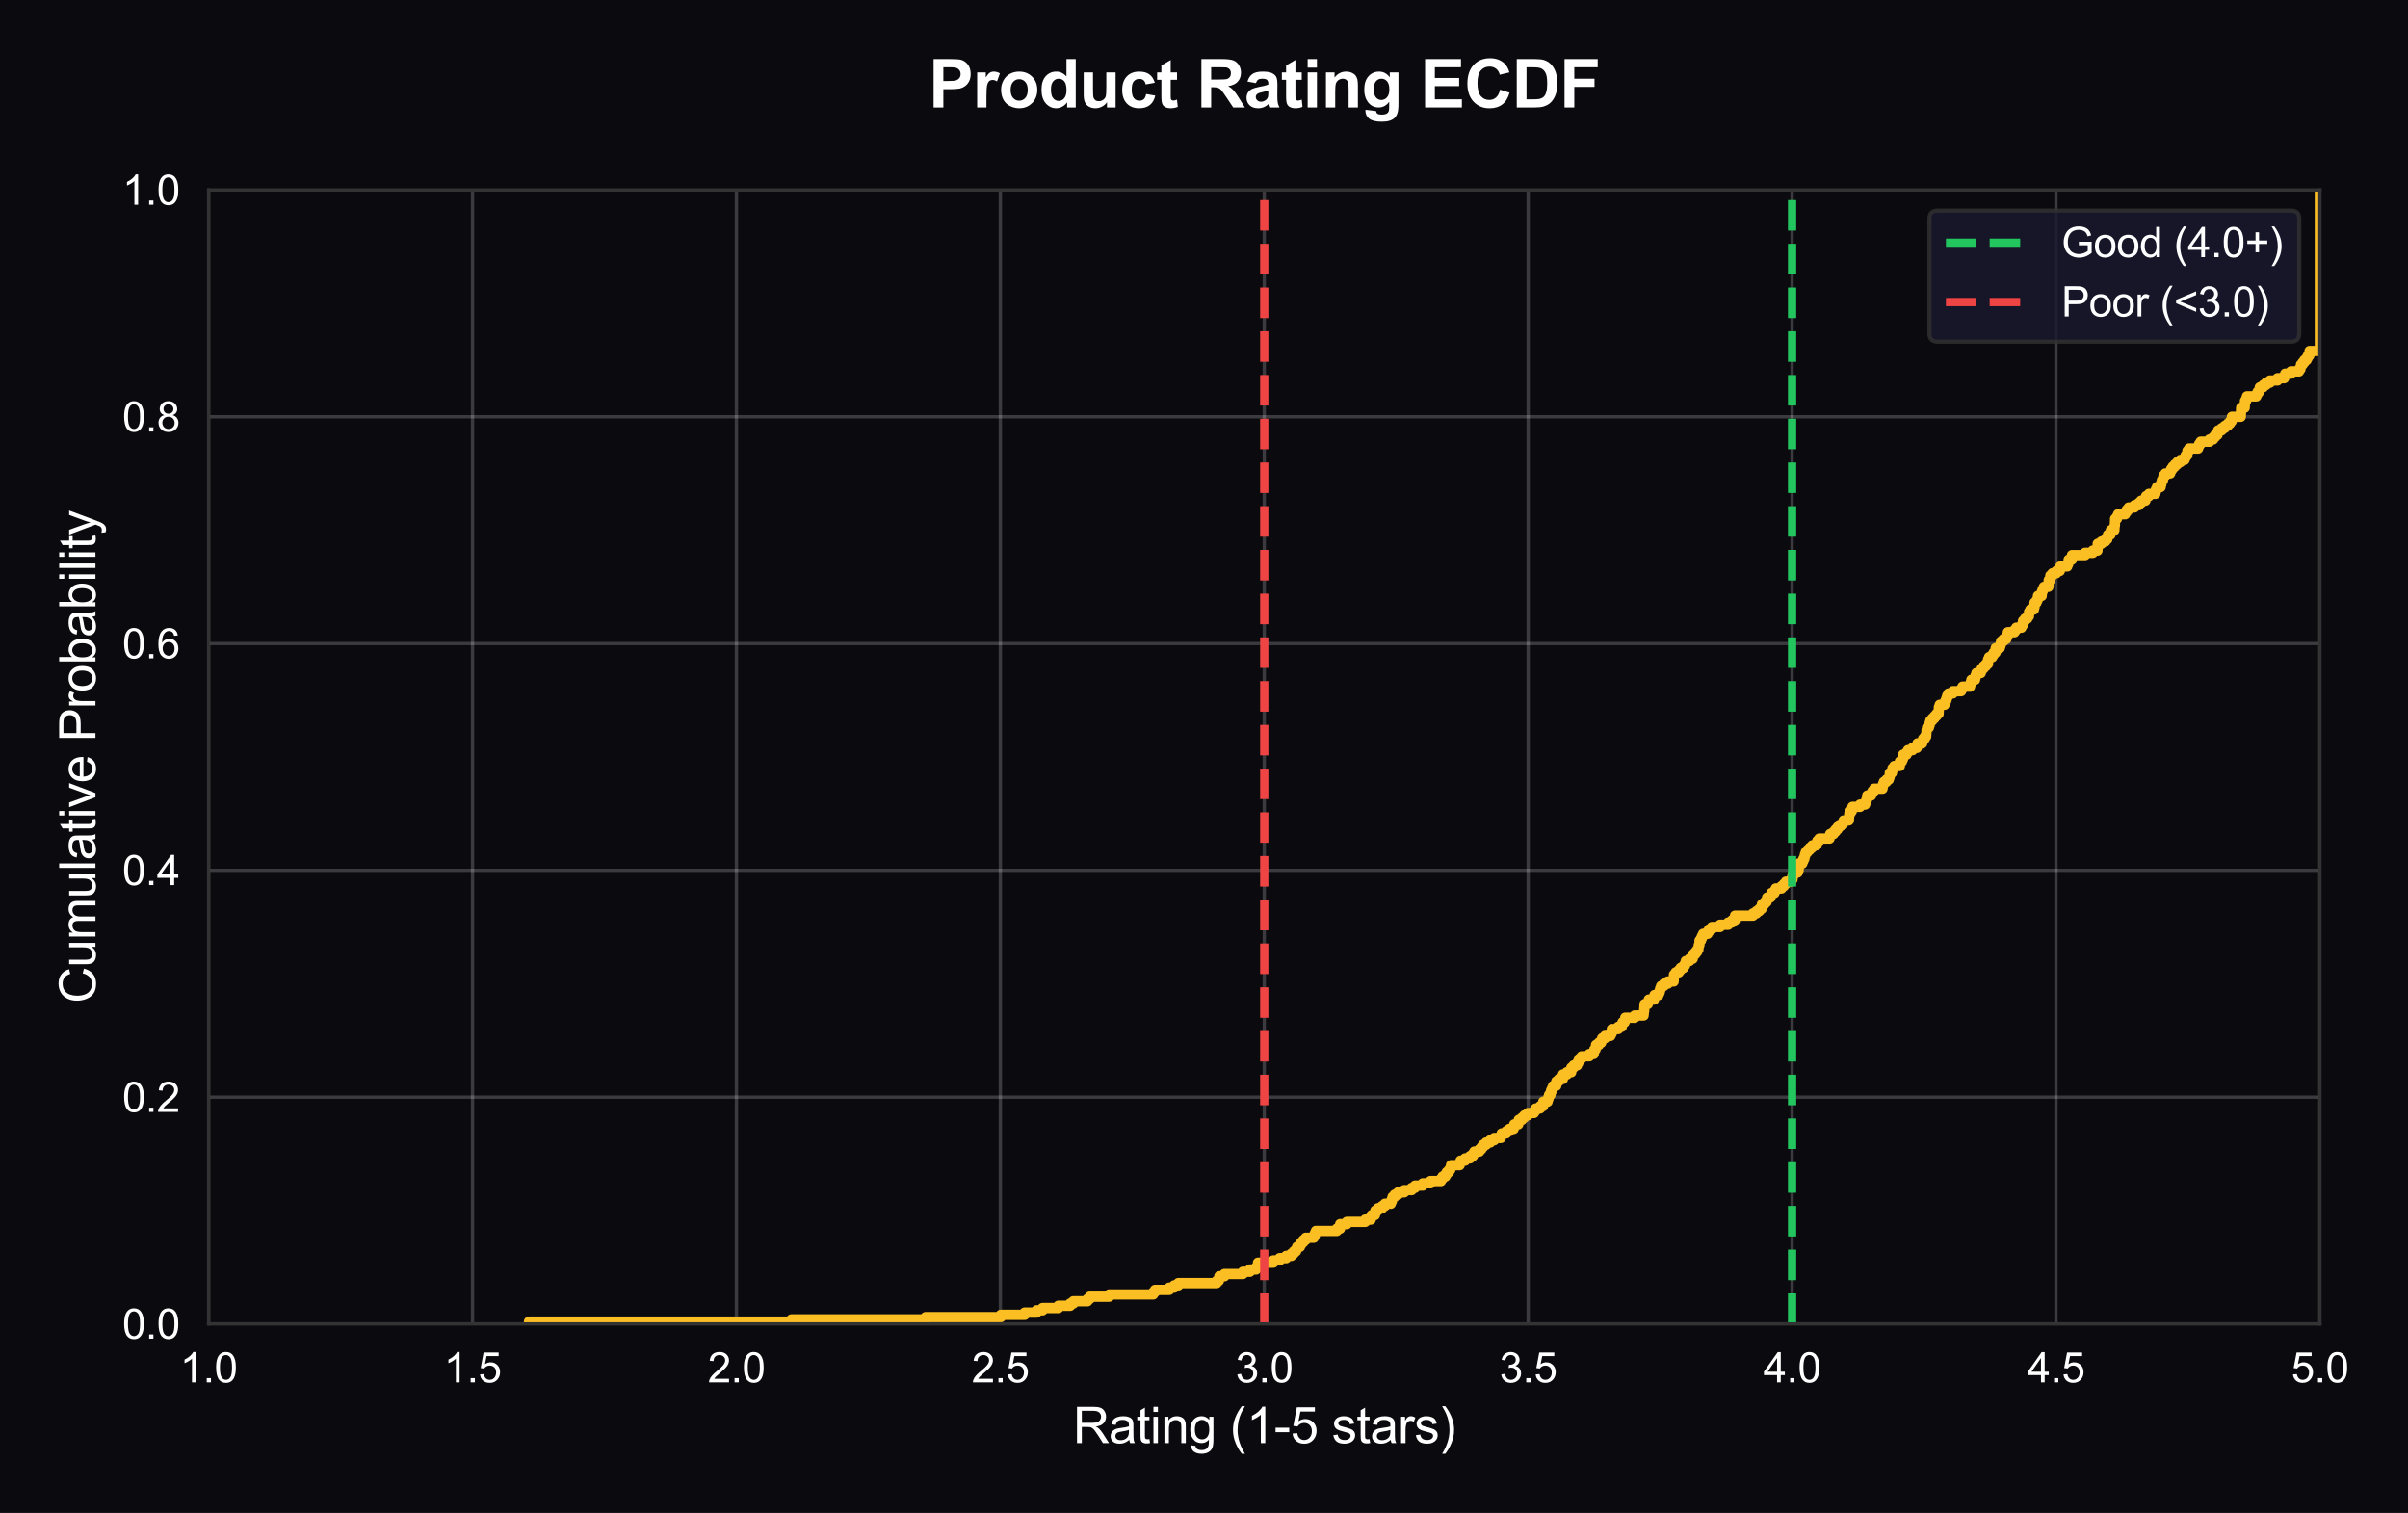
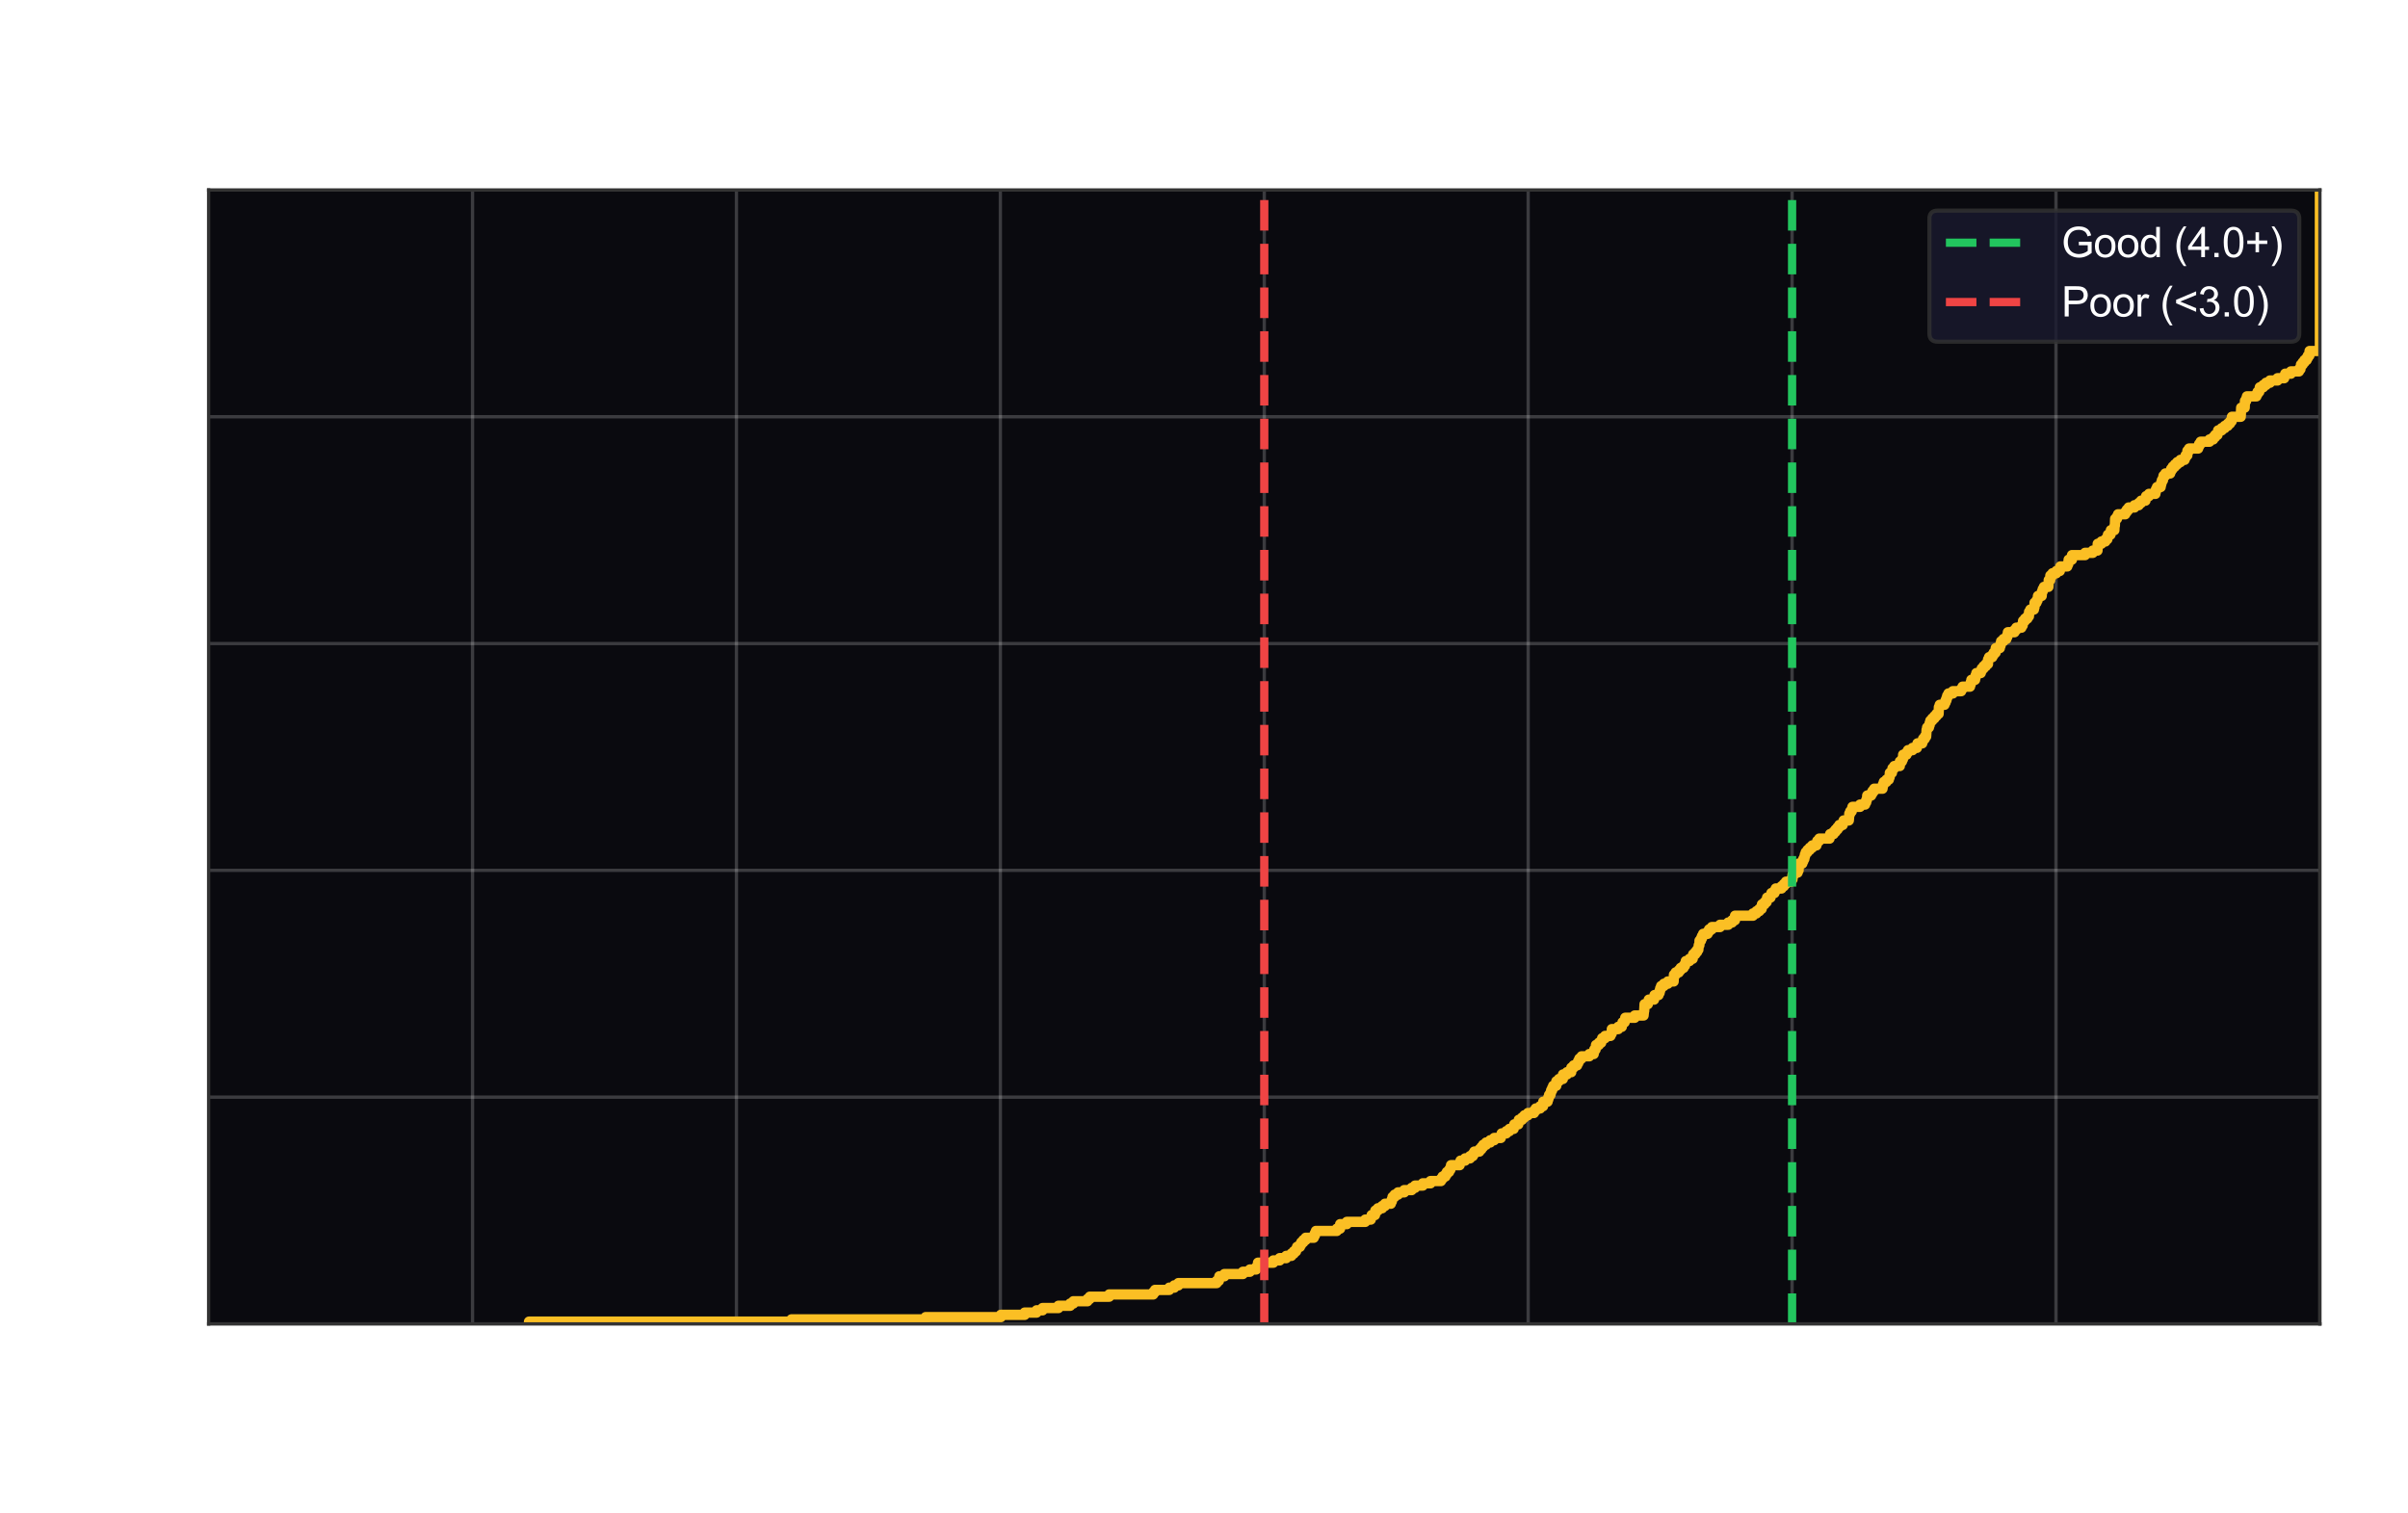
<svg xmlns="http://www.w3.org/2000/svg" xmlns:xlink="http://www.w3.org/1999/xlink" viewBox="0 0 583.575 366.697" version="1.1">
  <defs>
    <style type="text/css">*{stroke-linejoin: round; stroke-linecap: butt}</style>
  </defs>
  <g id="figure_1">
    <g id="patch_1">
-       <path d="M 0 366.697  L 583.575 366.697  L 583.575 -0  L 0 -0  z " style="fill: #0a0a0f" />
-     </g>
+       </g>
    <g id="axes_1">
      <g id="patch_2">
        <path d="M 50.561 320.89  L 562.225 320.89  L 562.225 46.047  L 50.561 46.047  z " style="fill: #0a0a0f" />
      </g>
      <g id="matplotlib.axis_1">
        <g id="xtick_1">
          <g id="line2d_1">
-             <path d="M 50.561 320.89  L 50.561 46.047  " clip-path="url(#p3247f031da)" style="fill: none; stroke: #ffffff; stroke-opacity: 0.2; stroke-width: 0.8; stroke-linecap: round" />
-           </g>
+             </g>
          <g id="text_1">
            <g style="fill: #ffffff" transform="translate(43.611 335.048) scale(0.1 -0.1)">
              <defs>
                <path id="ArialMT-31" d="M 2384 0  L 1822 0  L 1822 3584  Q 1619 3391 1289 3197  Q 959 3003 697 2906  L 697 3450  Q 1169 3672 1522 3987  Q 1875 4303 2022 4600  L 2384 4600  L 2384 0  z " transform="scale(0.016)" />
                <path id="ArialMT-2e" d="M 581 0  L 581 641  L 1222 641  L 1222 0  L 581 0  z " transform="scale(0.016)" />
                <path id="ArialMT-30" d="M 266 2259  Q 266 3072 433 3567  Q 600 4063 929 4331  Q 1259 4600 1759 4600  Q 2128 4600 2406 4451  Q 2684 4303 2865 4023  Q 3047 3744 3150 3342  Q 3253 2941 3253 2259  Q 3253 1453 3087 958  Q 2922 463 2592 192  Q 2263 -78 1759 -78  Q 1097 -78 719 397  Q 266 969 266 2259  z M 844 2259  Q 844 1131 1108 757  Q 1372 384 1759 384  Q 2147 384 2411 759  Q 2675 1134 2675 2259  Q 2675 3391 2411 3762  Q 2147 4134 1753 4134  Q 1366 4134 1134 3806  Q 844 3388 844 2259  z " transform="scale(0.016)" />
              </defs>
              <use xlink:href="#ArialMT-31" />
              <use xlink:href="#ArialMT-2e" transform="translate(55.615 0)" />
              <use xlink:href="#ArialMT-30" transform="translate(83.398 0)" />
            </g>
          </g>
        </g>
        <g id="xtick_2">
          <g id="line2d_2">
            <path d="M 114.519 320.89  L 114.519 46.047  " clip-path="url(#p3247f031da)" style="fill: none; stroke: #ffffff; stroke-opacity: 0.2; stroke-width: 0.8; stroke-linecap: round" />
          </g>
          <g id="text_2">
            <g style="fill: #ffffff" transform="translate(107.569 335.048) scale(0.1 -0.1)">
              <defs>
-                 <path id="ArialMT-35" d="M 266 1200  L 856 1250  Q 922 819 1161 601  Q 1400 384 1738 384  Q 2144 384 2425 690  Q 2706 997 2706 1503  Q 2706 1984 2436 2262  Q 2166 2541 1728 2541  Q 1456 2541 1237 2417  Q 1019 2294 894 2097  L 366 2166  L 809 4519  L 3088 4519  L 3088 3981  L 1259 3981  L 1013 2750  Q 1425 3038 1878 3038  Q 2478 3038 2890 2622  Q 3303 2206 3303 1553  Q 3303 931 2941 478  Q 2500 -78 1738 -78  Q 1113 -78 717 272  Q 322 622 266 1200  z " transform="scale(0.016)" />
-               </defs>
+                 </defs>
              <use xlink:href="#ArialMT-31" />
              <use xlink:href="#ArialMT-2e" transform="translate(55.615 0)" />
              <use xlink:href="#ArialMT-35" transform="translate(83.398 0)" />
            </g>
          </g>
        </g>
        <g id="xtick_3">
          <g id="line2d_3">
            <path d="M 178.477 320.89  L 178.477 46.047  " clip-path="url(#p3247f031da)" style="fill: none; stroke: #ffffff; stroke-opacity: 0.2; stroke-width: 0.8; stroke-linecap: round" />
          </g>
          <g id="text_3">
            <g style="fill: #ffffff" transform="translate(171.527 335.048) scale(0.1 -0.1)">
              <defs>
                <path id="ArialMT-32" d="M 3222 541  L 3222 0  L 194 0  Q 188 203 259 391  Q 375 700 629 1000  Q 884 1300 1366 1694  Q 2113 2306 2375 2664  Q 2638 3022 2638 3341  Q 2638 3675 2398 3904  Q 2159 4134 1775 4134  Q 1369 4134 1125 3890  Q 881 3647 878 3216  L 300 3275  Q 359 3922 746 4261  Q 1134 4600 1788 4600  Q 2447 4600 2831 4234  Q 3216 3869 3216 3328  Q 3216 3053 3103 2787  Q 2991 2522 2730 2228  Q 2469 1934 1863 1422  Q 1356 997 1212 845  Q 1069 694 975 541  L 3222 541  z " transform="scale(0.016)" />
              </defs>
              <use xlink:href="#ArialMT-32" />
              <use xlink:href="#ArialMT-2e" transform="translate(55.615 0)" />
              <use xlink:href="#ArialMT-30" transform="translate(83.398 0)" />
            </g>
          </g>
        </g>
        <g id="xtick_4">
          <g id="line2d_4">
            <path d="M 242.435 320.89  L 242.435 46.047  " clip-path="url(#p3247f031da)" style="fill: none; stroke: #ffffff; stroke-opacity: 0.2; stroke-width: 0.8; stroke-linecap: round" />
          </g>
          <g id="text_4">
            <g style="fill: #ffffff" transform="translate(235.485 335.048) scale(0.1 -0.1)">
              <use xlink:href="#ArialMT-32" />
              <use xlink:href="#ArialMT-2e" transform="translate(55.615 0)" />
              <use xlink:href="#ArialMT-35" transform="translate(83.398 0)" />
            </g>
          </g>
        </g>
        <g id="xtick_5">
          <g id="line2d_5">
            <path d="M 306.393 320.89  L 306.393 46.047  " clip-path="url(#p3247f031da)" style="fill: none; stroke: #ffffff; stroke-opacity: 0.2; stroke-width: 0.8; stroke-linecap: round" />
          </g>
          <g id="text_5">
            <g style="fill: #ffffff" transform="translate(299.443 335.048) scale(0.1 -0.1)">
              <defs>
                <path id="ArialMT-33" d="M 269 1209  L 831 1284  Q 928 806 1161 595  Q 1394 384 1728 384  Q 2125 384 2398 659  Q 2672 934 2672 1341  Q 2672 1728 2419 1979  Q 2166 2231 1775 2231  Q 1616 2231 1378 2169  L 1441 2663  Q 1497 2656 1531 2656  Q 1891 2656 2178 2843  Q 2466 3031 2466 3422  Q 2466 3731 2256 3934  Q 2047 4138 1716 4138  Q 1388 4138 1169 3931  Q 950 3725 888 3313  L 325 3413  Q 428 3978 793 4289  Q 1159 4600 1703 4600  Q 2078 4600 2393 4439  Q 2709 4278 2876 4000  Q 3044 3722 3044 3409  Q 3044 3113 2884 2869  Q 2725 2625 2413 2481  Q 2819 2388 3044 2092  Q 3269 1797 3269 1353  Q 3269 753 2831 336  Q 2394 -81 1725 -81  Q 1122 -81 723 278  Q 325 638 269 1209  z " transform="scale(0.016)" />
              </defs>
              <use xlink:href="#ArialMT-33" />
              <use xlink:href="#ArialMT-2e" transform="translate(55.615 0)" />
              <use xlink:href="#ArialMT-30" transform="translate(83.398 0)" />
            </g>
          </g>
        </g>
        <g id="xtick_6">
          <g id="line2d_6">
            <path d="M 370.351 320.89  L 370.351 46.047  " clip-path="url(#p3247f031da)" style="fill: none; stroke: #ffffff; stroke-opacity: 0.2; stroke-width: 0.8; stroke-linecap: round" />
          </g>
          <g id="text_6">
            <g style="fill: #ffffff" transform="translate(363.401 335.048) scale(0.1 -0.1)">
              <use xlink:href="#ArialMT-33" />
              <use xlink:href="#ArialMT-2e" transform="translate(55.615 0)" />
              <use xlink:href="#ArialMT-35" transform="translate(83.398 0)" />
            </g>
          </g>
        </g>
        <g id="xtick_7">
          <g id="line2d_7">
            <path d="M 434.309 320.89  L 434.309 46.047  " clip-path="url(#p3247f031da)" style="fill: none; stroke: #ffffff; stroke-opacity: 0.2; stroke-width: 0.8; stroke-linecap: round" />
          </g>
          <g id="text_7">
            <g style="fill: #ffffff" transform="translate(427.359 335.048) scale(0.1 -0.1)">
              <defs>
                <path id="ArialMT-34" d="M 2069 0  L 2069 1097  L 81 1097  L 81 1613  L 2172 4581  L 2631 4581  L 2631 1613  L 3250 1613  L 3250 1097  L 2631 1097  L 2631 0  L 2069 0  z M 2069 1613  L 2069 3678  L 634 1613  L 2069 1613  z " transform="scale(0.016)" />
              </defs>
              <use xlink:href="#ArialMT-34" />
              <use xlink:href="#ArialMT-2e" transform="translate(55.615 0)" />
              <use xlink:href="#ArialMT-30" transform="translate(83.398 0)" />
            </g>
          </g>
        </g>
        <g id="xtick_8">
          <g id="line2d_8">
            <path d="M 498.267 320.89  L 498.267 46.047  " clip-path="url(#p3247f031da)" style="fill: none; stroke: #ffffff; stroke-opacity: 0.2; stroke-width: 0.8; stroke-linecap: round" />
          </g>
          <g id="text_8">
            <g style="fill: #ffffff" transform="translate(491.317 335.048) scale(0.1 -0.1)">
              <use xlink:href="#ArialMT-34" />
              <use xlink:href="#ArialMT-2e" transform="translate(55.615 0)" />
              <use xlink:href="#ArialMT-35" transform="translate(83.398 0)" />
            </g>
          </g>
        </g>
        <g id="xtick_9">
          <g id="line2d_9">
            <path d="M 562.225 320.89  L 562.225 46.047  " clip-path="url(#p3247f031da)" style="fill: none; stroke: #ffffff; stroke-opacity: 0.2; stroke-width: 0.8; stroke-linecap: round" />
          </g>
          <g id="text_9">
            <g style="fill: #ffffff" transform="translate(555.275 335.048) scale(0.1 -0.1)">
              <use xlink:href="#ArialMT-35" />
              <use xlink:href="#ArialMT-2e" transform="translate(55.615 0)" />
              <use xlink:href="#ArialMT-30" transform="translate(83.398 0)" />
            </g>
          </g>
        </g>
        <g id="text_10">
          <g style="fill: #ffffff" transform="translate(260.049 349.771) scale(0.12 -0.12)">
            <defs>
              <path id="ArialMT-52" d="M 503 0  L 503 4581  L 2534 4581  Q 3147 4581 3465 4457  Q 3784 4334 3975 4021  Q 4166 3709 4166 3331  Q 4166 2844 3850 2509  Q 3534 2175 2875 2084  Q 3116 1969 3241 1856  Q 3506 1613 3744 1247  L 4541 0  L 3778 0  L 3172 953  Q 2906 1366 2734 1584  Q 2563 1803 2427 1890  Q 2291 1978 2150 2013  Q 2047 2034 1813 2034  L 1109 2034  L 1109 0  L 503 0  z M 1109 2559  L 2413 2559  Q 2828 2559 3062 2645  Q 3297 2731 3419 2920  Q 3541 3109 3541 3331  Q 3541 3656 3305 3865  Q 3069 4075 2559 4075  L 1109 4075  L 1109 2559  z " transform="scale(0.016)" />
              <path id="ArialMT-61" d="M 2588 409  Q 2275 144 1986 34  Q 1697 -75 1366 -75  Q 819 -75 525 192  Q 231 459 231 875  Q 231 1119 342 1320  Q 453 1522 633 1644  Q 813 1766 1038 1828  Q 1203 1872 1538 1913  Q 2219 1994 2541 2106  Q 2544 2222 2544 2253  Q 2544 2597 2384 2738  Q 2169 2928 1744 2928  Q 1347 2928 1158 2789  Q 969 2650 878 2297  L 328 2372  Q 403 2725 575 2942  Q 747 3159 1072 3276  Q 1397 3394 1825 3394  Q 2250 3394 2515 3294  Q 2781 3194 2906 3042  Q 3031 2891 3081 2659  Q 3109 2516 3109 2141  L 3109 1391  Q 3109 606 3145 398  Q 3181 191 3288 0  L 2700 0  Q 2613 175 2588 409  z M 2541 1666  Q 2234 1541 1622 1453  Q 1275 1403 1131 1340  Q 988 1278 909 1158  Q 831 1038 831 891  Q 831 666 1001 516  Q 1172 366 1500 366  Q 1825 366 2078 508  Q 2331 650 2450 897  Q 2541 1088 2541 1459  L 2541 1666  z " transform="scale(0.016)" />
              <path id="ArialMT-74" d="M 1650 503  L 1731 6  Q 1494 -44 1306 -44  Q 1000 -44 831 53  Q 663 150 594 308  Q 525 466 525 972  L 525 2881  L 113 2881  L 113 3319  L 525 3319  L 525 4141  L 1084 4478  L 1084 3319  L 1650 3319  L 1650 2881  L 1084 2881  L 1084 941  Q 1084 700 1114 631  Q 1144 563 1211 522  Q 1278 481 1403 481  Q 1497 481 1650 503  z " transform="scale(0.016)" />
              <path id="ArialMT-69" d="M 425 3934  L 425 4581  L 988 4581  L 988 3934  L 425 3934  z M 425 0  L 425 3319  L 988 3319  L 988 0  L 425 0  z " transform="scale(0.016)" />
              <path id="ArialMT-6e" d="M 422 0  L 422 3319  L 928 3319  L 928 2847  Q 1294 3394 1984 3394  Q 2284 3394 2536 3286  Q 2788 3178 2913 3003  Q 3038 2828 3088 2588  Q 3119 2431 3119 2041  L 3119 0  L 2556 0  L 2556 2019  Q 2556 2363 2490 2533  Q 2425 2703 2258 2804  Q 2091 2906 1866 2906  Q 1506 2906 1245 2678  Q 984 2450 984 1813  L 984 0  L 422 0  z " transform="scale(0.016)" />
              <path id="ArialMT-67" d="M 319 -275  L 866 -356  Q 900 -609 1056 -725  Q 1266 -881 1628 -881  Q 2019 -881 2231 -725  Q 2444 -569 2519 -288  Q 2563 -116 2559 434  Q 2191 0 1641 0  Q 956 0 581 494  Q 206 988 206 1678  Q 206 2153 378 2554  Q 550 2956 876 3175  Q 1203 3394 1644 3394  Q 2231 3394 2613 2919  L 2613 3319  L 3131 3319  L 3131 450  Q 3131 -325 2973 -648  Q 2816 -972 2473 -1159  Q 2131 -1347 1631 -1347  Q 1038 -1347 672 -1080  Q 306 -813 319 -275  z M 784 1719  Q 784 1066 1043 766  Q 1303 466 1694 466  Q 2081 466 2343 764  Q 2606 1063 2606 1700  Q 2606 2309 2336 2618  Q 2066 2928 1684 2928  Q 1309 2928 1046 2623  Q 784 2319 784 1719  z " transform="scale(0.016)" />
              <path id="ArialMT-20" transform="scale(0.016)" />
              <path id="ArialMT-28" d="M 1497 -1347  Q 1031 -759 709 28  Q 388 816 388 1659  Q 388 2403 628 3084  Q 909 3875 1497 4659  L 1900 4659  Q 1522 4009 1400 3731  Q 1209 3300 1100 2831  Q 966 2247 966 1656  Q 966 153 1900 -1347  L 1497 -1347  z " transform="scale(0.016)" />
              <path id="ArialMT-2d" d="M 203 1375  L 203 1941  L 1931 1941  L 1931 1375  L 203 1375  z " transform="scale(0.016)" />
              <path id="ArialMT-73" d="M 197 991  L 753 1078  Q 800 744 1014 566  Q 1228 388 1613 388  Q 2000 388 2187 545  Q 2375 703 2375 916  Q 2375 1106 2209 1216  Q 2094 1291 1634 1406  Q 1016 1563 777 1677  Q 538 1791 414 1992  Q 291 2194 291 2438  Q 291 2659 392 2848  Q 494 3038 669 3163  Q 800 3259 1026 3326  Q 1253 3394 1513 3394  Q 1903 3394 2198 3281  Q 2494 3169 2634 2976  Q 2775 2784 2828 2463  L 2278 2388  Q 2241 2644 2061 2787  Q 1881 2931 1553 2931  Q 1166 2931 1000 2803  Q 834 2675 834 2503  Q 834 2394 903 2306  Q 972 2216 1119 2156  Q 1203 2125 1616 2013  Q 2213 1853 2448 1751  Q 2684 1650 2818 1456  Q 2953 1263 2953 975  Q 2953 694 2789 445  Q 2625 197 2315 61  Q 2006 -75 1616 -75  Q 969 -75 630 194  Q 291 463 197 991  z " transform="scale(0.016)" />
              <path id="ArialMT-72" d="M 416 0  L 416 3319  L 922 3319  L 922 2816  Q 1116 3169 1280 3281  Q 1444 3394 1641 3394  Q 1925 3394 2219 3213  L 2025 2691  Q 1819 2813 1613 2813  Q 1428 2813 1281 2702  Q 1134 2591 1072 2394  Q 978 2094 978 1738  L 978 0  L 416 0  z " transform="scale(0.016)" />
              <path id="ArialMT-29" d="M 791 -1347  L 388 -1347  Q 1322 153 1322 1656  Q 1322 2244 1188 2822  Q 1081 3291 891 3722  Q 769 4003 388 4659  L 791 4659  Q 1378 3875 1659 3084  Q 1900 2403 1900 1659  Q 1900 816 1576 28  Q 1253 -759 791 -1347  z " transform="scale(0.016)" />
            </defs>
            <use xlink:href="#ArialMT-52" />
            <use xlink:href="#ArialMT-61" transform="translate(72.217 0)" />
            <use xlink:href="#ArialMT-74" transform="translate(127.832 0)" />
            <use xlink:href="#ArialMT-69" transform="translate(155.615 0)" />
            <use xlink:href="#ArialMT-6e" transform="translate(177.832 0)" />
            <use xlink:href="#ArialMT-67" transform="translate(233.447 0)" />
            <use xlink:href="#ArialMT-20" transform="translate(289.062 0)" />
            <use xlink:href="#ArialMT-28" transform="translate(316.846 0)" />
            <use xlink:href="#ArialMT-31" transform="translate(350.146 0)" />
            <use xlink:href="#ArialMT-2d" transform="translate(405.762 0)" />
            <use xlink:href="#ArialMT-35" transform="translate(439.062 0)" />
            <use xlink:href="#ArialMT-20" transform="translate(494.678 0)" />
            <use xlink:href="#ArialMT-73" transform="translate(522.461 0)" />
            <use xlink:href="#ArialMT-74" transform="translate(572.461 0)" />
            <use xlink:href="#ArialMT-61" transform="translate(600.244 0)" />
            <use xlink:href="#ArialMT-72" transform="translate(655.859 0)" />
            <use xlink:href="#ArialMT-73" transform="translate(689.16 0)" />
            <use xlink:href="#ArialMT-29" transform="translate(739.16 0)" />
          </g>
        </g>
      </g>
      <g id="matplotlib.axis_2">
        <g id="ytick_1">
          <g id="line2d_10">
            <path d="M 50.561 320.89  L 562.225 320.89  " clip-path="url(#p3247f031da)" style="fill: none; stroke: #ffffff; stroke-opacity: 0.2; stroke-width: 0.8; stroke-linecap: round" />
          </g>
          <g id="text_11">
            <g style="fill: #ffffff" transform="translate(29.661 324.469) scale(0.1 -0.1)">
              <use xlink:href="#ArialMT-30" />
              <use xlink:href="#ArialMT-2e" transform="translate(55.615 0)" />
              <use xlink:href="#ArialMT-30" transform="translate(83.398 0)" />
            </g>
          </g>
        </g>
        <g id="ytick_2">
          <g id="line2d_11">
            <path d="M 50.561 265.921  L 562.225 265.921  " clip-path="url(#p3247f031da)" style="fill: none; stroke: #ffffff; stroke-opacity: 0.2; stroke-width: 0.8; stroke-linecap: round" />
          </g>
          <g id="text_12">
            <g style="fill: #ffffff" transform="translate(29.661 269.5) scale(0.1 -0.1)">
              <use xlink:href="#ArialMT-30" />
              <use xlink:href="#ArialMT-2e" transform="translate(55.615 0)" />
              <use xlink:href="#ArialMT-32" transform="translate(83.398 0)" />
            </g>
          </g>
        </g>
        <g id="ytick_3">
          <g id="line2d_12">
            <path d="M 50.561 210.953  L 562.225 210.953  " clip-path="url(#p3247f031da)" style="fill: none; stroke: #ffffff; stroke-opacity: 0.2; stroke-width: 0.8; stroke-linecap: round" />
          </g>
          <g id="text_13">
            <g style="fill: #ffffff" transform="translate(29.661 214.532) scale(0.1 -0.1)">
              <use xlink:href="#ArialMT-30" />
              <use xlink:href="#ArialMT-2e" transform="translate(55.615 0)" />
              <use xlink:href="#ArialMT-34" transform="translate(83.398 0)" />
            </g>
          </g>
        </g>
        <g id="ytick_4">
          <g id="line2d_13">
            <path d="M 50.561 155.984  L 562.225 155.984  " clip-path="url(#p3247f031da)" style="fill: none; stroke: #ffffff; stroke-opacity: 0.2; stroke-width: 0.8; stroke-linecap: round" />
          </g>
          <g id="text_14">
            <g style="fill: #ffffff" transform="translate(29.661 159.563) scale(0.1 -0.1)">
              <defs>
                <path id="ArialMT-36" d="M 3184 3459  L 2625 3416  Q 2550 3747 2413 3897  Q 2184 4138 1850 4138  Q 1581 4138 1378 3988  Q 1113 3794 959 3422  Q 806 3050 800 2363  Q 1003 2672 1297 2822  Q 1591 2972 1913 2972  Q 2475 2972 2870 2558  Q 3266 2144 3266 1488  Q 3266 1056 3080 686  Q 2894 316 2569 119  Q 2244 -78 1831 -78  Q 1128 -78 684 439  Q 241 956 241 2144  Q 241 3472 731 4075  Q 1159 4600 1884 4600  Q 2425 4600 2770 4297  Q 3116 3994 3184 3459  z M 888 1484  Q 888 1194 1011 928  Q 1134 663 1356 523  Q 1578 384 1822 384  Q 2178 384 2434 671  Q 2691 959 2691 1453  Q 2691 1928 2437 2201  Q 2184 2475 1800 2475  Q 1419 2475 1153 2201  Q 888 1928 888 1484  z " transform="scale(0.016)" />
              </defs>
              <use xlink:href="#ArialMT-30" />
              <use xlink:href="#ArialMT-2e" transform="translate(55.615 0)" />
              <use xlink:href="#ArialMT-36" transform="translate(83.398 0)" />
            </g>
          </g>
        </g>
        <g id="ytick_5">
          <g id="line2d_14">
            <path d="M 50.561 101.016  L 562.225 101.016  " clip-path="url(#p3247f031da)" style="fill: none; stroke: #ffffff; stroke-opacity: 0.2; stroke-width: 0.8; stroke-linecap: round" />
          </g>
          <g id="text_15">
            <g style="fill: #ffffff" transform="translate(29.661 104.595) scale(0.1 -0.1)">
              <defs>
                <path id="ArialMT-38" d="M 1131 2484  Q 781 2613 612 2850  Q 444 3088 444 3419  Q 444 3919 803 4259  Q 1163 4600 1759 4600  Q 2359 4600 2725 4251  Q 3091 3903 3091 3403  Q 3091 3084 2923 2848  Q 2756 2613 2416 2484  Q 2838 2347 3058 2040  Q 3278 1734 3278 1309  Q 3278 722 2862 322  Q 2447 -78 1769 -78  Q 1091 -78 675 323  Q 259 725 259 1325  Q 259 1772 486 2073  Q 713 2375 1131 2484  z M 1019 3438  Q 1019 3113 1228 2906  Q 1438 2700 1772 2700  Q 2097 2700 2305 2904  Q 2513 3109 2513 3406  Q 2513 3716 2298 3927  Q 2084 4138 1766 4138  Q 1444 4138 1231 3931  Q 1019 3725 1019 3438  z M 838 1322  Q 838 1081 952 856  Q 1066 631 1291 507  Q 1516 384 1775 384  Q 2178 384 2440 643  Q 2703 903 2703 1303  Q 2703 1709 2433 1975  Q 2163 2241 1756 2241  Q 1359 2241 1098 1978  Q 838 1716 838 1322  z " transform="scale(0.016)" />
              </defs>
              <use xlink:href="#ArialMT-30" />
              <use xlink:href="#ArialMT-2e" transform="translate(55.615 0)" />
              <use xlink:href="#ArialMT-38" transform="translate(83.398 0)" />
            </g>
          </g>
        </g>
        <g id="ytick_6">
          <g id="line2d_15">
            <path d="M 50.561 46.047  L 562.225 46.047  " clip-path="url(#p3247f031da)" style="fill: none; stroke: #ffffff; stroke-opacity: 0.2; stroke-width: 0.8; stroke-linecap: round" />
          </g>
          <g id="text_16">
            <g style="fill: #ffffff" transform="translate(29.661 49.626) scale(0.1 -0.1)">
              <use xlink:href="#ArialMT-31" />
              <use xlink:href="#ArialMT-2e" transform="translate(55.615 0)" />
              <use xlink:href="#ArialMT-30" transform="translate(83.398 0)" />
            </g>
          </g>
        </g>
        <g id="text_17">
          <g style="fill: #ffffff" transform="translate(23.136 243.158) rotate(-90) scale(0.12 -0.12)">
            <defs>
              <path id="ArialMT-43" d="M 3763 1606  L 4369 1453  Q 4178 706 3683 314  Q 3188 -78 2472 -78  Q 1731 -78 1267 223  Q 803 525 561 1097  Q 319 1669 319 2325  Q 319 3041 592 3573  Q 866 4106 1370 4382  Q 1875 4659 2481 4659  Q 3169 4659 3637 4309  Q 4106 3959 4291 3325  L 3694 3184  Q 3534 3684 3231 3912  Q 2928 4141 2469 4141  Q 1941 4141 1586 3887  Q 1231 3634 1087 3207  Q 944 2781 944 2328  Q 944 1744 1114 1308  Q 1284 872 1643 656  Q 2003 441 2422 441  Q 2931 441 3284 734  Q 3638 1028 3763 1606  z " transform="scale(0.016)" />
              <path id="ArialMT-75" d="M 2597 0  L 2597 488  Q 2209 -75 1544 -75  Q 1250 -75 995 37  Q 741 150 617 320  Q 494 491 444 738  Q 409 903 409 1263  L 409 3319  L 972 3319  L 972 1478  Q 972 1038 1006 884  Q 1059 663 1231 536  Q 1403 409 1656 409  Q 1909 409 2131 539  Q 2353 669 2445 892  Q 2538 1116 2538 1541  L 2538 3319  L 3100 3319  L 3100 0  L 2597 0  z " transform="scale(0.016)" />
              <path id="ArialMT-6d" d="M 422 0  L 422 3319  L 925 3319  L 925 2853  Q 1081 3097 1340 3245  Q 1600 3394 1931 3394  Q 2300 3394 2536 3241  Q 2772 3088 2869 2813  Q 3263 3394 3894 3394  Q 4388 3394 4653 3120  Q 4919 2847 4919 2278  L 4919 0  L 4359 0  L 4359 2091  Q 4359 2428 4304 2576  Q 4250 2725 4106 2815  Q 3963 2906 3769 2906  Q 3419 2906 3187 2673  Q 2956 2441 2956 1928  L 2956 0  L 2394 0  L 2394 2156  Q 2394 2531 2256 2718  Q 2119 2906 1806 2906  Q 1569 2906 1367 2781  Q 1166 2656 1075 2415  Q 984 2175 984 1722  L 984 0  L 422 0  z " transform="scale(0.016)" />
              <path id="ArialMT-6c" d="M 409 0  L 409 4581  L 972 4581  L 972 0  L 409 0  z " transform="scale(0.016)" />
              <path id="ArialMT-76" d="M 1344 0  L 81 3319  L 675 3319  L 1388 1331  Q 1503 1009 1600 663  Q 1675 925 1809 1294  L 2547 3319  L 3125 3319  L 1869 0  L 1344 0  z " transform="scale(0.016)" />
              <path id="ArialMT-65" d="M 2694 1069  L 3275 997  Q 3138 488 2766 206  Q 2394 -75 1816 -75  Q 1088 -75 661 373  Q 234 822 234 1631  Q 234 2469 665 2931  Q 1097 3394 1784 3394  Q 2450 3394 2872 2941  Q 3294 2488 3294 1666  Q 3294 1616 3291 1516  L 816 1516  Q 847 969 1125 678  Q 1403 388 1819 388  Q 2128 388 2347 550  Q 2566 713 2694 1069  z M 847 1978  L 2700 1978  Q 2663 2397 2488 2606  Q 2219 2931 1791 2931  Q 1403 2931 1139 2672  Q 875 2413 847 1978  z " transform="scale(0.016)" />
              <path id="ArialMT-50" d="M 494 0  L 494 4581  L 2222 4581  Q 2678 4581 2919 4538  Q 3256 4481 3484 4323  Q 3713 4166 3852 3881  Q 3991 3597 3991 3256  Q 3991 2672 3619 2267  Q 3247 1863 2275 1863  L 1100 1863  L 1100 0  L 494 0  z M 1100 2403  L 2284 2403  Q 2872 2403 3119 2622  Q 3366 2841 3366 3238  Q 3366 3525 3220 3729  Q 3075 3934 2838 4000  Q 2684 4041 2272 4041  L 1100 4041  L 1100 2403  z " transform="scale(0.016)" />
              <path id="ArialMT-6f" d="M 213 1659  Q 213 2581 725 3025  Q 1153 3394 1769 3394  Q 2453 3394 2887 2945  Q 3322 2497 3322 1706  Q 3322 1066 3130 698  Q 2938 331 2570 128  Q 2203 -75 1769 -75  Q 1072 -75 642 372  Q 213 819 213 1659  z M 791 1659  Q 791 1022 1069 705  Q 1347 388 1769 388  Q 2188 388 2466 706  Q 2744 1025 2744 1678  Q 2744 2294 2464 2611  Q 2184 2928 1769 2928  Q 1347 2928 1069 2612  Q 791 2297 791 1659  z " transform="scale(0.016)" />
              <path id="ArialMT-62" d="M 941 0  L 419 0  L 419 4581  L 981 4581  L 981 2947  Q 1338 3394 1891 3394  Q 2197 3394 2470 3270  Q 2744 3147 2920 2923  Q 3097 2700 3197 2384  Q 3297 2069 3297 1709  Q 3297 856 2875 390  Q 2453 -75 1863 -75  Q 1275 -75 941 416  L 941 0  z M 934 1684  Q 934 1088 1097 822  Q 1363 388 1816 388  Q 2184 388 2453 708  Q 2722 1028 2722 1663  Q 2722 2313 2464 2622  Q 2206 2931 1841 2931  Q 1472 2931 1203 2611  Q 934 2291 934 1684  z " transform="scale(0.016)" />
              <path id="ArialMT-79" d="M 397 -1278  L 334 -750  Q 519 -800 656 -800  Q 844 -800 956 -737  Q 1069 -675 1141 -563  Q 1194 -478 1313 -144  Q 1328 -97 1363 -6  L 103 3319  L 709 3319  L 1400 1397  Q 1534 1031 1641 628  Q 1738 1016 1872 1384  L 2581 3319  L 3144 3319  L 1881 -56  Q 1678 -603 1566 -809  Q 1416 -1088 1222 -1217  Q 1028 -1347 759 -1347  Q 597 -1347 397 -1278  z " transform="scale(0.016)" />
            </defs>
            <use xlink:href="#ArialMT-43" />
            <use xlink:href="#ArialMT-75" transform="translate(72.217 0)" />
            <use xlink:href="#ArialMT-6d" transform="translate(127.832 0)" />
            <use xlink:href="#ArialMT-75" transform="translate(211.133 0)" />
            <use xlink:href="#ArialMT-6c" transform="translate(266.748 0)" />
            <use xlink:href="#ArialMT-61" transform="translate(288.965 0)" />
            <use xlink:href="#ArialMT-74" transform="translate(344.58 0)" />
            <use xlink:href="#ArialMT-69" transform="translate(372.363 0)" />
            <use xlink:href="#ArialMT-76" transform="translate(394.58 0)" />
            <use xlink:href="#ArialMT-65" transform="translate(444.58 0)" />
            <use xlink:href="#ArialMT-20" transform="translate(500.195 0)" />
            <use xlink:href="#ArialMT-50" transform="translate(527.979 0)" />
            <use xlink:href="#ArialMT-72" transform="translate(594.678 0)" />
            <use xlink:href="#ArialMT-6f" transform="translate(627.979 0)" />
            <use xlink:href="#ArialMT-62" transform="translate(683.594 0)" />
            <use xlink:href="#ArialMT-61" transform="translate(739.209 0)" />
            <use xlink:href="#ArialMT-62" transform="translate(794.824 0)" />
            <use xlink:href="#ArialMT-69" transform="translate(850.439 0)" />
            <use xlink:href="#ArialMT-6c" transform="translate(872.656 0)" />
            <use xlink:href="#ArialMT-69" transform="translate(894.873 0)" />
            <use xlink:href="#ArialMT-74" transform="translate(917.09 0)" />
            <use xlink:href="#ArialMT-79" transform="translate(944.873 0)" />
          </g>
        </g>
      </g>
      <g id="line2d_16">
        <path d="M 128.204 320.89  L 128.204 320.34  L 191.807 320.34  L 191.807 319.791  L 224.33 319.791  L 224.33 319.241  L 242.548 319.241  L 242.548 318.691  L 248.325 318.691  L 248.325 318.142  L 251.212 318.142  L 251.212 317.592  L 252.654 317.592  L 252.654 317.042  L 256.499 317.042  L 256.499 316.493  L 259.354 316.493  L 259.354 315.943  L 260.13 315.943  L 260.13 315.393  L 263.539 315.393  L 263.539 314.843  L 264.101 314.843  L 264.101 314.294  L 268.81 314.294  L 268.81 313.744  L 279.476 313.744  L 279.476 313.194  L 279.916 313.194  L 279.916 312.645  L 283.377 312.645  L 283.377 312.095  L 284.582 312.095  L 284.582 311.545  L 285.58 311.545  L 285.58 310.996  L 294.859 310.996  L 294.859 310.446  L 295.394 310.446  L 295.5 309.347  L 296.73 309.347  L 296.73 308.797  L 301.209 308.797  L 301.209 308.247  L 302.902 308.247  L 302.902 307.698  L 304.411 307.698  L 304.411 307.148  L 304.839 307.148  L 304.874 306.049  L 308.591 306.049  L 308.591 305.499  L 310.127 305.499  L 310.127 304.949  L 311.706 304.949  L 311.706 304.399  L 312.957 304.399  L 312.957 303.85  L 313.542 303.85  L 313.542 303.3  L 314.094 303.3  L 314.094 302.75  L 314.349 302.75  L 314.349 302.201  L 315.053 302.201  L 315.053 301.651  L 315.367 301.651  L 315.367 301.101  L 315.863 301.101  L 315.863 300.552  L 316.437 300.552  L 316.437 300.002  L 318.387 300.002  L 318.387 299.452  L 318.663 299.452  L 318.663 298.903  L 318.912 298.903  L 318.912 298.353  L 323.975 298.353  L 323.975 297.803  L 324.766 297.803  L 324.789 296.704  L 326.402 296.704  L 326.402 296.154  L 330.863 296.154  L 330.863 295.604  L 332.203 295.604  L 332.203 295.055  L 332.412 295.055  L 332.412 294.505  L 333.223 294.505  L 333.312 293.406  L 333.935 293.406  L 333.935 292.856  L 334.96 292.856  L 334.96 292.306  L 335.641 292.306  L 335.641 291.757  L 337.063 291.757  L 337.063 291.207  L 337.31 291.207  L 337.31 290.657  L 337.481 290.657  L 337.481 290.108  L 337.983 290.108  L 337.983 289.558  L 338.806 289.558  L 338.806 289.008  L 340.298 289.008  L 340.298 288.459  L 342.108 288.459  L 342.108 287.909  L 342.929 287.909  L 342.929 287.359  L 344.805 287.359  L 344.805 286.81  L 346.678 286.81  L 346.678 286.26  L 349.214 286.26  L 349.214 285.71  L 349.604 285.71  L 349.604 285.16  L 350.305 285.16  L 350.305 284.611  L 350.64 284.611  L 350.64 284.061  L 351.184 284.061  L 351.184 283.511  L 351.5 283.511  L 351.5 282.962  L 351.654 282.962  L 351.654 282.412  L 353.748 282.412  L 353.748 281.862  L 353.953 281.862  L 353.953 281.313  L 355.064 281.313  L 355.064 280.763  L 356.246 280.763  L 356.246 280.213  L 356.944 280.213  L 356.944 279.664  L 357.301 279.664  L 357.301 279.114  L 358.528 279.114  L 358.528 278.564  L 359.02 278.564  L 359.02 278.015  L 359.452 278.015  L 359.452 277.465  L 360.15 277.465  L 360.15 276.915  L 361.149 276.915  L 361.149 276.366  L 362.109 276.366  L 362.109 275.816  L 363.712 275.816  L 363.712 275.266  L 363.922 275.266  L 363.922 274.716  L 365.037 274.716  L 365.037 274.167  L 365.805 274.167  L 365.805 273.617  L 366.832 273.617  L 366.832 273.067  L 366.972 273.067  L 366.972 272.518  L 367.955 272.518  L 367.955 271.968  L 368.074 271.968  L 368.074 271.418  L 368.866 271.418  L 368.866 270.869  L 369.445 270.869  L 369.445 270.319  L 370.288 270.319  L 370.288 269.769  L 371.755 269.769  L 371.755 269.22  L 372.177 269.22  L 372.177 268.67  L 373.238 268.67  L 373.238 268.12  L 373.961 268.12  L 374.013 267.021  L 375.059 267.021  L 375.059 266.471  L 375.239 266.471  L 375.239 265.921  L 375.417 265.921  L 375.417 265.372  L 375.752 265.372  L 375.752 264.822  L 375.91 264.822  L 375.91 264.272  L 376.161 264.272  L 376.161 263.723  L 376.408 263.723  L 376.408 263.173  L 377.157 263.173  L 377.177 262.074  L 377.793 262.074  L 377.793 261.524  L 378.755 261.524  L 378.791 260.425  L 379.74 260.425  L 379.74 259.875  L 380.788 259.875  L 380.807 258.776  L 381.367 258.776  L 381.367 258.226  L 382.208 258.226  L 382.208 257.676  L 382.493 257.676  L 382.493 257.127  L 382.76 257.127  L 382.76 256.577  L 383.298 256.577  L 383.298 256.027  L 385.152 256.027  L 385.152 255.477  L 386.229 255.477  L 386.229 254.928  L 386.372 254.928  L 386.372 254.378  L 386.693 254.378  L 386.791 253.279  L 387.474 253.279  L 387.474 252.729  L 388.049 252.729  L 388.049 252.179  L 388.287 252.179  L 388.287 251.63  L 388.985 251.63  L 388.985 251.08  L 390.303 251.08  L 390.303 250.53  L 390.596 250.53  L 390.621 249.431  L 392.17 249.431  L 392.17 248.881  L 393.035 248.881  L 393.035 248.332  L 393.212 248.332  L 393.212 247.782  L 393.727 247.782  L 393.727 247.232  L 393.875 247.232  L 393.875 246.683  L 396.17 246.683  L 396.17 246.133  L 398.318 246.133  L 398.427 245.033  L 398.47 245.033  L 398.557 243.384  L 399.355 243.384  L 399.355 242.835  L 399.581 242.835  L 399.581 242.285  L 400.856 242.285  L 400.967 241.186  L 401.941 241.186  L 401.941 240.636  L 402.205 240.636  L 402.205 240.086  L 402.352 240.086  L 402.352 239.537  L 402.567 239.537  L 402.567 238.987  L 403.236 238.987  L 403.236 238.437  L 404.184 238.437  L 404.184 237.888  L 405.605 237.888  L 405.68 236.239  L 406.09 236.239  L 406.09 235.689  L 406.856 235.689  L 406.856 235.139  L 407.307 235.139  L 407.307 234.589  L 408.015 234.589  L 408.015 234.04  L 408.37 234.04  L 408.37 233.49  L 408.546 233.49  L 408.546 232.94  L 409.442 232.94  L 409.442 232.391  L 410.224 232.391  L 410.224 231.841  L 410.339 231.841  L 410.339 231.291  L 410.857 231.291  L 410.857 230.742  L 411.29 230.742  L 411.29 230.192  L 411.598 230.192  L 411.69 229.093  L 411.85 229.093  L 411.88 227.993  L 412.233 227.993  L 412.233 227.444  L 412.469 227.444  L 412.469 226.894  L 412.754 226.894  L 412.754 226.344  L 413.836 226.344  L 413.836 225.794  L 414.199 225.794  L 414.199 225.245  L 414.861 225.245  L 414.861 224.695  L 416.846 224.695  L 416.846 224.145  L 418.834 224.145  L 418.834 223.596  L 419.767 223.596  L 419.767 223.046  L 420.462 223.046  L 420.486 221.947  L 424.821 221.947  L 424.821 221.397  L 425.662 221.397  L 425.662 220.847  L 426.362 220.847  L 426.362 220.298  L 426.935 220.298  L 427.004 219.198  L 427.63 219.198  L 427.63 218.649  L 428.142 218.649  L 428.25 217.549  L 429.079 217.549  L 429.079 217  L 429.294 217  L 429.294 216.45  L 430.042 216.45  L 430.042 215.9  L 430.353 215.9  L 430.353 215.35  L 431.745 215.35  L 431.745 214.801  L 432.323 214.801  L 432.323 214.251  L 432.809 214.251  L 432.809 213.701  L 434.046 213.701  L 434.046 213.152  L 434.408 213.152  L 434.415 212.052  L 434.781 212.052  L 434.781 211.503  L 435.658 211.503  L 435.658 210.953  L 435.886 210.953  L 435.932 209.304  L 436.788 209.304  L 436.788 208.754  L 437.025 208.754  L 437.025 208.205  L 437.28 208.205  L 437.28 207.655  L 437.413 207.655  L 437.413 207.105  L 437.616 207.105  L 437.616 206.556  L 438.05 206.556  L 438.05 206.006  L 438.595 206.006  L 438.595 205.456  L 439.201 205.456  L 439.201 204.906  L 440.207 204.906  L 440.207 204.357  L 440.414 204.357  L 440.414 203.807  L 440.893 203.807  L 440.893 203.257  L 443.387 203.257  L 443.387 202.708  L 443.525 202.708  L 443.525 202.158  L 444.36 202.158  L 444.36 201.608  L 444.843 201.608  L 444.843 201.059  L 445.322 201.059  L 445.322 200.509  L 445.743 200.509  L 445.743 199.959  L 446.574 199.959  L 446.574 199.41  L 446.802 199.41  L 446.802 198.86  L 448.058 198.86  L 448.151 197.761  L 448.171 197.761  L 448.171 197.211  L 448.397 197.211  L 448.397 196.661  L 448.763 196.661  L 448.763 196.112  L 448.94 196.112  L 448.94 195.562  L 450.772 195.562  L 450.772 195.012  L 452.002 195.012  L 452.002 194.462  L 452.274 194.462  L 452.274 193.913  L 452.439 193.913  L 452.523 192.813  L 453.478 192.813  L 453.478 192.264  L 453.801 192.264  L 453.801 191.714  L 454.208 191.714  L 454.208 191.164  L 456.226 191.164  L 456.226 190.615  L 456.34 190.615  L 456.34 190.065  L 456.547 190.065  L 456.547 189.515  L 457.179 189.515  L 457.179 188.966  L 457.753 188.966  L 457.753 188.416  L 457.946 188.416  L 457.998 187.317  L 458.511 187.317  L 458.511 186.767  L 458.639 186.767  L 458.639 186.217  L 459.076 186.217  L 459.076 185.667  L 460.416 185.667  L 460.429 184.568  L 460.939 184.568  L 460.939 184.018  L 461.181 184.018  L 461.223 182.919  L 462.042 182.919  L 462.042 182.369  L 462.4 182.369  L 462.4 181.82  L 463.501 181.82  L 463.501 181.27  L 464.556 181.27  L 464.556 180.72  L 464.7 180.72  L 464.7 180.171  L 465.849 180.171  L 465.849 179.621  L 466.056 179.621  L 466.056 179.071  L 466.47 179.071  L 466.47 178.522  L 466.802 178.522  L 466.908 176.873  L 467.035 176.873  L 467.035 176.323  L 467.475 176.323  L 467.475 175.773  L 467.65 175.773  L 467.65 175.223  L 467.81 175.223  L 467.81 174.674  L 468.271 174.674  L 468.271 174.124  L 468.8 174.124  L 468.8 173.574  L 469.282 173.574  L 469.282 173.025  L 469.818 173.025  L 469.888 171.376  L 470.09 171.376  L 470.09 170.826  L 471.243 170.826  L 471.243 170.276  L 471.509 170.276  L 471.509 169.727  L 471.73 169.727  L 471.73 169.177  L 471.899 169.177  L 471.899 168.627  L 472.202 168.627  L 472.202 168.078  L 473.271 168.078  L 473.271 167.528  L 475.282 167.528  L 475.282 166.978  L 475.623 166.978  L 475.623 166.429  L 477.429 166.429  L 477.429 165.879  L 477.614 165.879  L 477.614 165.329  L 477.757 165.329  L 477.757 164.779  L 478.654 164.779  L 478.654 164.23  L 478.786 164.23  L 478.786 163.68  L 478.973 163.68  L 478.973 163.13  L 480.038 163.13  L 480.038 162.581  L 480.263 162.581  L 480.263 162.031  L 480.713 162.031  L 480.713 161.481  L 481.266 161.481  L 481.266 160.932  L 481.789 160.932  L 481.801 159.832  L 482.043 159.832  L 482.043 159.283  L 482.824 159.283  L 482.824 158.733  L 483.169 158.733  L 483.169 158.183  L 483.639 158.183  L 483.659 157.084  L 484.653 157.084  L 484.653 156.534  L 484.829 156.534  L 484.829 155.984  L 484.96 155.984  L 484.96 155.435  L 485.526 155.435  L 485.526 154.885  L 486.248 154.885  L 486.248 154.335  L 486.487 154.335  L 486.487 153.786  L 486.607 153.786  L 486.607 153.236  L 488.207 153.236  L 488.207 152.686  L 488.647 152.686  L 488.647 152.137  L 489.883 152.137  L 489.883 151.587  L 490.195 151.587  L 490.284 150.488  L 490.75 150.488  L 490.75 149.938  L 491.339 149.938  L 491.339 149.388  L 491.708 149.388  L 491.743 148.289  L 492.05 148.289  L 492.05 147.739  L 492.917 147.739  L 492.917 147.19  L 493.057 147.19  L 493.065 146.09  L 493.534 146.09  L 493.534 145.54  L 493.791 145.54  L 493.899 144.441  L 494.803 144.441  L 494.865 143.342  L 495.056 143.342  L 495.056 142.792  L 495.345 142.792  L 495.345 142.242  L 496.427 142.242  L 496.506 140.593  L 496.875 140.593  L 496.899 139.494  L 497.407 139.494  L 497.407 138.944  L 498.338 138.944  L 498.338 138.395  L 499.195 138.395  L 499.195 137.845  L 499.323 137.845  L 499.323 137.295  L 501.001 137.295  L 501.001 136.746  L 501.24 136.746  L 501.335 135.646  L 502.133 135.646  L 502.149 134.547  L 505.31 134.547  L 505.31 133.997  L 507.181 133.997  L 507.181 133.447  L 508.32 133.447  L 508.381 131.798  L 509.265 131.798  L 509.265 131.249  L 510.232 131.249  L 510.232 130.699  L 510.722 130.699  L 510.722 130.149  L 510.854 130.149  L 510.854 129.6  L 511.473 129.6  L 511.569 128.5  L 512.416 128.5  L 512.469 127.401  L 512.536 127.401  L 512.598 125.752  L 513.038 125.752  L 513.038 125.202  L 513.304 125.202  L 513.304 124.652  L 515.04 124.652  L 515.04 124.103  L 515.414 124.103  L 515.414 123.553  L 515.878 123.553  L 515.878 123.003  L 517.279 123.003  L 517.279 122.454  L 518.313 122.454  L 518.313 121.904  L 518.893 121.904  L 518.893 121.354  L 519.947 121.354  L 519.947 120.805  L 520.096 120.805  L 520.096 120.255  L 520.796 120.255  L 520.796 119.705  L 522.353 119.705  L 522.353 119.156  L 522.487 119.156  L 522.487 118.606  L 522.742 118.606  L 522.742 118.056  L 523.63 118.056  L 523.63 117.507  L 523.76 117.507  L 523.76 116.957  L 523.919 116.957  L 523.919 116.407  L 524.193 116.407  L 524.193 115.857  L 524.324 115.857  L 524.324 115.308  L 524.763 115.308  L 524.763 114.758  L 525.935 114.758  L 525.935 114.208  L 526.172 114.208  L 526.172 113.659  L 526.551 113.659  L 526.551 113.109  L 527.079 113.109  L 527.079 112.559  L 527.65 112.559  L 527.65 112.01  L 528.422 112.01  L 528.422 111.46  L 529.437 111.46  L 529.437 110.91  L 529.678 110.91  L 529.678 110.361  L 530.098 110.361  L 530.119 109.261  L 530.517 109.261  L 530.517 108.712  L 532.714 108.712  L 532.714 108.162  L 532.958 108.162  L 532.958 107.612  L 533.32 107.612  L 533.32 107.063  L 535.462 107.063  L 535.462 106.513  L 536.365 106.513  L 536.365 105.963  L 536.84 105.963  L 536.84 105.413  L 537.41 105.413  L 537.41 104.864  L 537.56 104.864  L 537.56 104.314  L 538.426 104.314  L 538.426 103.764  L 539.163 103.764  L 539.163 103.215  L 539.898 103.215  L 539.898 102.665  L 540.437 102.665  L 540.437 102.115  L 540.841 102.115  L 540.905 101.016  L 543.04 101.016  L 543.142 98.817  L 544 98.817  L 544.066 97.168  L 544.359 97.168  L 544.359 96.619  L 544.54 96.619  L 544.54 96.069  L 546.834 96.069  L 546.834 95.519  L 547.124 95.519  L 547.124 94.969  L 547.53 94.969  L 547.53 94.42  L 547.659 94.42  L 547.659 93.87  L 548.487 93.87  L 548.487 93.32  L 549.159 93.32  L 549.159 92.771  L 550.113 92.771  L 550.113 92.221  L 551.951 92.221  L 551.951 91.671  L 553.568 91.671  L 553.568 91.122  L 553.82 91.122  L 553.82 90.572  L 555.193 90.572  L 555.193 90.022  L 557.152 90.022  L 557.152 89.473  L 557.518 89.473  L 557.518 88.923  L 557.635 88.923  L 557.635 88.373  L 558.057 88.373  L 558.057 87.824  L 558.477 87.824  L 558.477 87.274  L 559.016 87.274  L 559.016 86.724  L 559.316 86.724  L 559.316 86.175  L 559.679 86.175  L 559.722 85.075  L 562.225 85.075  L 562.225 46.047  L 562.225 46.047  " clip-path="url(#p3247f031da)" style="fill: none; stroke: #fbbf24; stroke-width: 2.5; stroke-linecap: round" />
      </g>
      <g id="line2d_17">
        <path d="M 434.309 320.89  L 434.309 46.047  " clip-path="url(#p3247f031da)" style="fill: none; stroke-dasharray: 7.4,3.2; stroke-dashoffset: 0; stroke: #22c55e; stroke-width: 2" />
      </g>
      <g id="line2d_18">
        <path d="M 306.393 320.89  L 306.393 46.047  " clip-path="url(#p3247f031da)" style="fill: none; stroke-dasharray: 7.4,3.2; stroke-dashoffset: 0; stroke: #ef4444; stroke-width: 2" />
      </g>
      <g id="patch_3">
        <path d="M 50.561 320.89  L 50.561 46.047  " style="fill: none; stroke: #333333; stroke-width: 0.8; stroke-linejoin: miter; stroke-linecap: square" />
      </g>
      <g id="patch_4">
        <path d="M 562.225 320.89  L 562.225 46.047  " style="fill: none; stroke: #333333; stroke-width: 0.8; stroke-linejoin: miter; stroke-linecap: square" />
      </g>
      <g id="patch_5">
        <path d="M 50.561 320.89  L 562.225 320.89  " style="fill: none; stroke: #333333; stroke-width: 0.8; stroke-linejoin: miter; stroke-linecap: square" />
      </g>
      <g id="patch_6">
        <path d="M 50.561 46.047  L 562.225 46.047  " style="fill: none; stroke: #333333; stroke-width: 0.8; stroke-linejoin: miter; stroke-linecap: square" />
      </g>
      <g id="text_18">
        <g style="fill: #ffffff" transform="translate(225.064 26.047) scale(0.16 -0.16)">
          <defs>
            <path id="Arial-BoldMT-50" d="M 466 0  L 466 4581  L 1950 4581  Q 2794 4581 3050 4513  Q 3444 4409 3709 4064  Q 3975 3719 3975 3172  Q 3975 2750 3822 2462  Q 3669 2175 3433 2011  Q 3197 1847 2953 1794  Q 2622 1728 1994 1728  L 1391 1728  L 1391 0  L 466 0  z M 1391 3806  L 1391 2506  L 1897 2506  Q 2444 2506 2628 2578  Q 2813 2650 2917 2803  Q 3022 2956 3022 3159  Q 3022 3409 2875 3571  Q 2728 3734 2503 3775  Q 2338 3806 1838 3806  L 1391 3806  z " transform="scale(0.016)" />
            <path id="Arial-BoldMT-72" d="M 1300 0  L 422 0  L 422 3319  L 1238 3319  L 1238 2847  Q 1447 3181 1614 3287  Q 1781 3394 1994 3394  Q 2294 3394 2572 3228  L 2300 2463  Q 2078 2606 1888 2606  Q 1703 2606 1575 2504  Q 1447 2403 1373 2137  Q 1300 1872 1300 1025  L 1300 0  z " transform="scale(0.016)" />
            <path id="Arial-BoldMT-6f" d="M 256 1706  Q 256 2144 472 2553  Q 688 2963 1083 3178  Q 1478 3394 1966 3394  Q 2719 3394 3200 2905  Q 3681 2416 3681 1669  Q 3681 916 3195 420  Q 2709 -75 1972 -75  Q 1516 -75 1102 131  Q 688 338 472 736  Q 256 1134 256 1706  z M 1156 1659  Q 1156 1166 1390 903  Q 1625 641 1969 641  Q 2313 641 2545 903  Q 2778 1166 2778 1666  Q 2778 2153 2545 2415  Q 2313 2678 1969 2678  Q 1625 2678 1390 2415  Q 1156 2153 1156 1659  z " transform="scale(0.016)" />
            <path id="Arial-BoldMT-64" d="M 3503 0  L 2688 0  L 2688 488  Q 2484 203 2207 64  Q 1931 -75 1650 -75  Q 1078 -75 670 386  Q 263 847 263 1672  Q 263 2516 659 2955  Q 1056 3394 1663 3394  Q 2219 3394 2625 2931  L 2625 4581  L 3503 4581  L 3503 0  z M 1159 1731  Q 1159 1200 1306 963  Q 1519 619 1900 619  Q 2203 619 2415 876  Q 2628 1134 2628 1647  Q 2628 2219 2422 2470  Q 2216 2722 1894 2722  Q 1581 2722 1370 2473  Q 1159 2225 1159 1731  z " transform="scale(0.016)" />
            <path id="Arial-BoldMT-75" d="M 2644 0  L 2644 497  Q 2463 231 2167 78  Q 1872 -75 1544 -75  Q 1209 -75 943 72  Q 678 219 559 484  Q 441 750 441 1219  L 441 3319  L 1319 3319  L 1319 1794  Q 1319 1094 1367 936  Q 1416 778 1544 686  Q 1672 594 1869 594  Q 2094 594 2272 717  Q 2450 841 2515 1023  Q 2581 1206 2581 1919  L 2581 3319  L 3459 3319  L 3459 0  L 2644 0  z " transform="scale(0.016)" />
            <path id="Arial-BoldMT-63" d="M 3353 2338  L 2488 2181  Q 2444 2441 2289 2572  Q 2134 2703 1888 2703  Q 1559 2703 1364 2476  Q 1169 2250 1169 1719  Q 1169 1128 1367 884  Q 1566 641 1900 641  Q 2150 641 2309 783  Q 2469 925 2534 1272  L 3397 1125  Q 3263 531 2881 228  Q 2500 -75 1859 -75  Q 1131 -75 698 384  Q 266 844 266 1656  Q 266 2478 700 2936  Q 1134 3394 1875 3394  Q 2481 3394 2839 3133  Q 3197 2872 3353 2338  z " transform="scale(0.016)" />
            <path id="Arial-BoldMT-74" d="M 1981 3319  L 1981 2619  L 1381 2619  L 1381 1281  Q 1381 875 1398 808  Q 1416 741 1477 697  Q 1538 653 1625 653  Q 1747 653 1978 738  L 2053 56  Q 1747 -75 1359 -75  Q 1122 -75 931 4  Q 741 84 652 211  Q 563 338 528 553  Q 500 706 500 1172  L 500 2619  L 97 2619  L 97 3319  L 500 3319  L 500 3978  L 1381 4491  L 1381 3319  L 1981 3319  z " transform="scale(0.016)" />
            <path id="Arial-BoldMT-20" transform="scale(0.016)" />
            <path id="Arial-BoldMT-52" d="M 469 0  L 469 4581  L 2416 4581  Q 3150 4581 3483 4457  Q 3816 4334 4016 4018  Q 4216 3703 4216 3297  Q 4216 2781 3912 2445  Q 3609 2109 3006 2022  Q 3306 1847 3501 1637  Q 3697 1428 4028 894  L 4588 0  L 3481 0  L 2813 997  Q 2456 1531 2325 1670  Q 2194 1809 2047 1861  Q 1900 1913 1581 1913  L 1394 1913  L 1394 0  L 469 0  z M 1394 2644  L 2078 2644  Q 2744 2644 2909 2700  Q 3075 2756 3169 2893  Q 3263 3031 3263 3238  Q 3263 3469 3139 3611  Q 3016 3753 2791 3791  Q 2678 3806 2116 3806  L 1394 3806  L 1394 2644  z " transform="scale(0.016)" />
            <path id="Arial-BoldMT-61" d="M 1116 2306  L 319 2450  Q 453 2931 781 3162  Q 1109 3394 1756 3394  Q 2344 3394 2631 3255  Q 2919 3116 3036 2902  Q 3153 2688 3153 2116  L 3144 1091  Q 3144 653 3186 445  Q 3228 238 3344 0  L 2475 0  Q 2441 88 2391 259  Q 2369 338 2359 363  Q 2134 144 1878 34  Q 1622 -75 1331 -75  Q 819 -75 523 203  Q 228 481 228 906  Q 228 1188 362 1408  Q 497 1628 739 1745  Q 981 1863 1438 1950  Q 2053 2066 2291 2166  L 2291 2253  Q 2291 2506 2166 2614  Q 2041 2722 1694 2722  Q 1459 2722 1328 2630  Q 1197 2538 1116 2306  z M 2291 1594  Q 2122 1538 1756 1459  Q 1391 1381 1278 1306  Q 1106 1184 1106 997  Q 1106 813 1243 678  Q 1381 544 1594 544  Q 1831 544 2047 700  Q 2206 819 2256 991  Q 2291 1103 2291 1419  L 2291 1594  z " transform="scale(0.016)" />
            <path id="Arial-BoldMT-69" d="M 459 3769  L 459 4581  L 1338 4581  L 1338 3769  L 459 3769  z M 459 0  L 459 3319  L 1338 3319  L 1338 0  L 459 0  z " transform="scale(0.016)" />
            <path id="Arial-BoldMT-6e" d="M 3478 0  L 2600 0  L 2600 1694  Q 2600 2231 2544 2389  Q 2488 2547 2361 2634  Q 2234 2722 2056 2722  Q 1828 2722 1647 2597  Q 1466 2472 1398 2265  Q 1331 2059 1331 1503  L 1331 0  L 453 0  L 453 3319  L 1269 3319  L 1269 2831  Q 1703 3394 2363 3394  Q 2653 3394 2893 3289  Q 3134 3184 3257 3021  Q 3381 2859 3429 2653  Q 3478 2447 3478 2063  L 3478 0  z " transform="scale(0.016)" />
            <path id="Arial-BoldMT-67" d="M 378 -219  L 1381 -341  Q 1406 -516 1497 -581  Q 1622 -675 1891 -675  Q 2234 -675 2406 -572  Q 2522 -503 2581 -350  Q 2622 -241 2622 53  L 2622 538  Q 2228 0 1628 0  Q 959 0 569 566  Q 263 1013 263 1678  Q 263 2513 664 2953  Q 1066 3394 1663 3394  Q 2278 3394 2678 2853  L 2678 3319  L 3500 3319  L 3500 341  Q 3500 -247 3403 -537  Q 3306 -828 3131 -993  Q 2956 -1159 2664 -1253  Q 2372 -1347 1925 -1347  Q 1081 -1347 728 -1058  Q 375 -769 375 -325  Q 375 -281 378 -219  z M 1163 1728  Q 1163 1200 1367 954  Q 1572 709 1872 709  Q 2194 709 2416 961  Q 2638 1213 2638 1706  Q 2638 2222 2425 2472  Q 2213 2722 1888 2722  Q 1572 2722 1367 2476  Q 1163 2231 1163 1728  z " transform="scale(0.016)" />
            <path id="Arial-BoldMT-45" d="M 466 0  L 466 4581  L 3863 4581  L 3863 3806  L 1391 3806  L 1391 2791  L 3691 2791  L 3691 2019  L 1391 2019  L 1391 772  L 3950 772  L 3950 0  L 466 0  z " transform="scale(0.016)" />
            <path id="Arial-BoldMT-43" d="M 3397 1684  L 4294 1400  Q 4088 650 3608 286  Q 3128 -78 2391 -78  Q 1478 -78 890 545  Q 303 1169 303 2250  Q 303 3394 893 4026  Q 1484 4659 2447 4659  Q 3288 4659 3813 4163  Q 4125 3869 4281 3319  L 3366 3100  Q 3284 3456 3026 3662  Q 2769 3869 2400 3869  Q 1891 3869 1573 3503  Q 1256 3138 1256 2319  Q 1256 1450 1568 1081  Q 1881 713 2381 713  Q 2750 713 3015 947  Q 3281 1181 3397 1684  z " transform="scale(0.016)" />
            <path id="Arial-BoldMT-44" d="M 463 4581  L 2153 4581  Q 2725 4581 3025 4494  Q 3428 4375 3715 4072  Q 4003 3769 4153 3330  Q 4303 2891 4303 2247  Q 4303 1681 4163 1272  Q 3991 772 3672 463  Q 3431 228 3022 97  Q 2716 0 2203 0  L 463 0  L 463 4581  z M 1388 3806  L 1388 772  L 2078 772  Q 2466 772 2638 816  Q 2863 872 3011 1006  Q 3159 1141 3253 1448  Q 3347 1756 3347 2288  Q 3347 2819 3253 3103  Q 3159 3388 2990 3547  Q 2822 3706 2563 3763  Q 2369 3806 1803 3806  L 1388 3806  z " transform="scale(0.016)" />
            <path id="Arial-BoldMT-46" d="M 472 0  L 472 4581  L 3613 4581  L 3613 3806  L 1397 3806  L 1397 2722  L 3309 2722  L 3309 1947  L 1397 1947  L 1397 0  L 472 0  z " transform="scale(0.016)" />
          </defs>
          <use xlink:href="#Arial-BoldMT-50" />
          <use xlink:href="#Arial-BoldMT-72" transform="translate(66.699 0)" />
          <use xlink:href="#Arial-BoldMT-6f" transform="translate(105.615 0)" />
          <use xlink:href="#Arial-BoldMT-64" transform="translate(166.699 0)" />
          <use xlink:href="#Arial-BoldMT-75" transform="translate(227.783 0)" />
          <use xlink:href="#Arial-BoldMT-63" transform="translate(288.867 0)" />
          <use xlink:href="#Arial-BoldMT-74" transform="translate(344.482 0)" />
          <use xlink:href="#Arial-BoldMT-20" transform="translate(377.783 0)" />
          <use xlink:href="#Arial-BoldMT-52" transform="translate(405.566 0)" />
          <use xlink:href="#Arial-BoldMT-61" transform="translate(477.783 0)" />
          <use xlink:href="#Arial-BoldMT-74" transform="translate(533.398 0)" />
          <use xlink:href="#Arial-BoldMT-69" transform="translate(566.699 0)" />
          <use xlink:href="#Arial-BoldMT-6e" transform="translate(594.482 0)" />
          <use xlink:href="#Arial-BoldMT-67" transform="translate(655.566 0)" />
          <use xlink:href="#Arial-BoldMT-20" transform="translate(716.65 0)" />
          <use xlink:href="#Arial-BoldMT-45" transform="translate(744.434 0)" />
          <use xlink:href="#Arial-BoldMT-43" transform="translate(811.133 0)" />
          <use xlink:href="#Arial-BoldMT-44" transform="translate(883.35 0)" />
          <use xlink:href="#Arial-BoldMT-46" transform="translate(955.566 0)" />
        </g>
      </g>
      <g id="legend_1">
        <g id="patch_7">
          <path d="M 469.586 82.816  L 555.225 82.816  Q 557.225 82.816 557.225 80.816  L 557.225 53.047  Q 557.225 51.047 555.225 51.047  L 469.586 51.047  Q 467.586 51.047 467.586 53.047  L 467.586 80.816  Q 467.586 82.816 469.586 82.816  z " style="fill: #1a1a2f; opacity: 0.8; stroke: #333333; stroke-linejoin: miter" />
        </g>
        <g id="line2d_19">
          <path d="M 471.586 58.827  L 481.586 58.827  L 491.586 58.827  " style="fill: none; stroke-dasharray: 7.4,3.2; stroke-dashoffset: 0; stroke: #22c55e; stroke-width: 2" />
        </g>
        <g id="text_19">
          <g style="fill: #ffffff" transform="translate(499.586 62.327) scale(0.1 -0.1)">
            <defs>
              <path id="ArialMT-47" d="M 2638 1797  L 2638 2334  L 4578 2338  L 4578 638  Q 4131 281 3656 101  Q 3181 -78 2681 -78  Q 2006 -78 1454 211  Q 903 500 622 1047  Q 341 1594 341 2269  Q 341 2938 620 3517  Q 900 4097 1425 4378  Q 1950 4659 2634 4659  Q 3131 4659 3532 4498  Q 3934 4338 4162 4050  Q 4391 3763 4509 3300  L 3963 3150  Q 3859 3500 3706 3700  Q 3553 3900 3268 4020  Q 2984 4141 2638 4141  Q 2222 4141 1919 4014  Q 1616 3888 1430 3681  Q 1244 3475 1141 3228  Q 966 2803 966 2306  Q 966 1694 1177 1281  Q 1388 869 1791 669  Q 2194 469 2647 469  Q 3041 469 3416 620  Q 3791 772 3984 944  L 3984 1797  L 2638 1797  z " transform="scale(0.016)" />
              <path id="ArialMT-64" d="M 2575 0  L 2575 419  Q 2259 -75 1647 -75  Q 1250 -75 917 144  Q 584 363 401 755  Q 219 1147 219 1656  Q 219 2153 384 2558  Q 550 2963 881 3178  Q 1213 3394 1622 3394  Q 1922 3394 2156 3267  Q 2391 3141 2538 2938  L 2538 4581  L 3097 4581  L 3097 0  L 2575 0  z M 797 1656  Q 797 1019 1065 703  Q 1334 388 1700 388  Q 2069 388 2326 689  Q 2584 991 2584 1609  Q 2584 2291 2321 2609  Q 2059 2928 1675 2928  Q 1300 2928 1048 2622  Q 797 2316 797 1656  z " transform="scale(0.016)" />
              <path id="ArialMT-2b" d="M 1603 741  L 1603 1997  L 356 1997  L 356 2522  L 1603 2522  L 1603 3769  L 2134 3769  L 2134 2522  L 3381 2522  L 3381 1997  L 2134 1997  L 2134 741  L 1603 741  z " transform="scale(0.016)" />
            </defs>
            <use xlink:href="#ArialMT-47" />
            <use xlink:href="#ArialMT-6f" transform="translate(77.783 0)" />
            <use xlink:href="#ArialMT-6f" transform="translate(133.398 0)" />
            <use xlink:href="#ArialMT-64" transform="translate(189.014 0)" />
            <use xlink:href="#ArialMT-20" transform="translate(244.629 0)" />
            <use xlink:href="#ArialMT-28" transform="translate(272.412 0)" />
            <use xlink:href="#ArialMT-34" transform="translate(305.713 0)" />
            <use xlink:href="#ArialMT-2e" transform="translate(361.328 0)" />
            <use xlink:href="#ArialMT-30" transform="translate(389.111 0)" />
            <use xlink:href="#ArialMT-2b" transform="translate(444.727 0)" />
            <use xlink:href="#ArialMT-29" transform="translate(503.125 0)" />
          </g>
        </g>
        <g id="line2d_20">
          <path d="M 471.586 73.212  L 481.586 73.212  L 491.586 73.212  " style="fill: none; stroke-dasharray: 7.4,3.2; stroke-dashoffset: 0; stroke: #ef4444; stroke-width: 2" />
        </g>
        <g id="text_20">
          <g style="fill: #ffffff" transform="translate(499.586 76.712) scale(0.1 -0.1)">
            <defs>
              <path id="ArialMT-3c" d="M 350 2003  L 350 2528  L 3384 3809  L 3384 3250  L 978 2263  L 3384 1266  L 3384 706  L 350 2003  z " transform="scale(0.016)" />
            </defs>
            <use xlink:href="#ArialMT-50" />
            <use xlink:href="#ArialMT-6f" transform="translate(66.699 0)" />
            <use xlink:href="#ArialMT-6f" transform="translate(122.314 0)" />
            <use xlink:href="#ArialMT-72" transform="translate(177.93 0)" />
            <use xlink:href="#ArialMT-20" transform="translate(211.23 0)" />
            <use xlink:href="#ArialMT-28" transform="translate(239.014 0)" />
            <use xlink:href="#ArialMT-3c" transform="translate(272.314 0)" />
            <use xlink:href="#ArialMT-33" transform="translate(330.713 0)" />
            <use xlink:href="#ArialMT-2e" transform="translate(386.328 0)" />
            <use xlink:href="#ArialMT-30" transform="translate(414.111 0)" />
            <use xlink:href="#ArialMT-29" transform="translate(469.727 0)" />
          </g>
        </g>
      </g>
    </g>
  </g>
  <defs>
    <clipPath id="p3247f031da">
      <rect x="50.561" y="46.047" width="511.664" height="274.842" />
    </clipPath>
  </defs>
</svg>